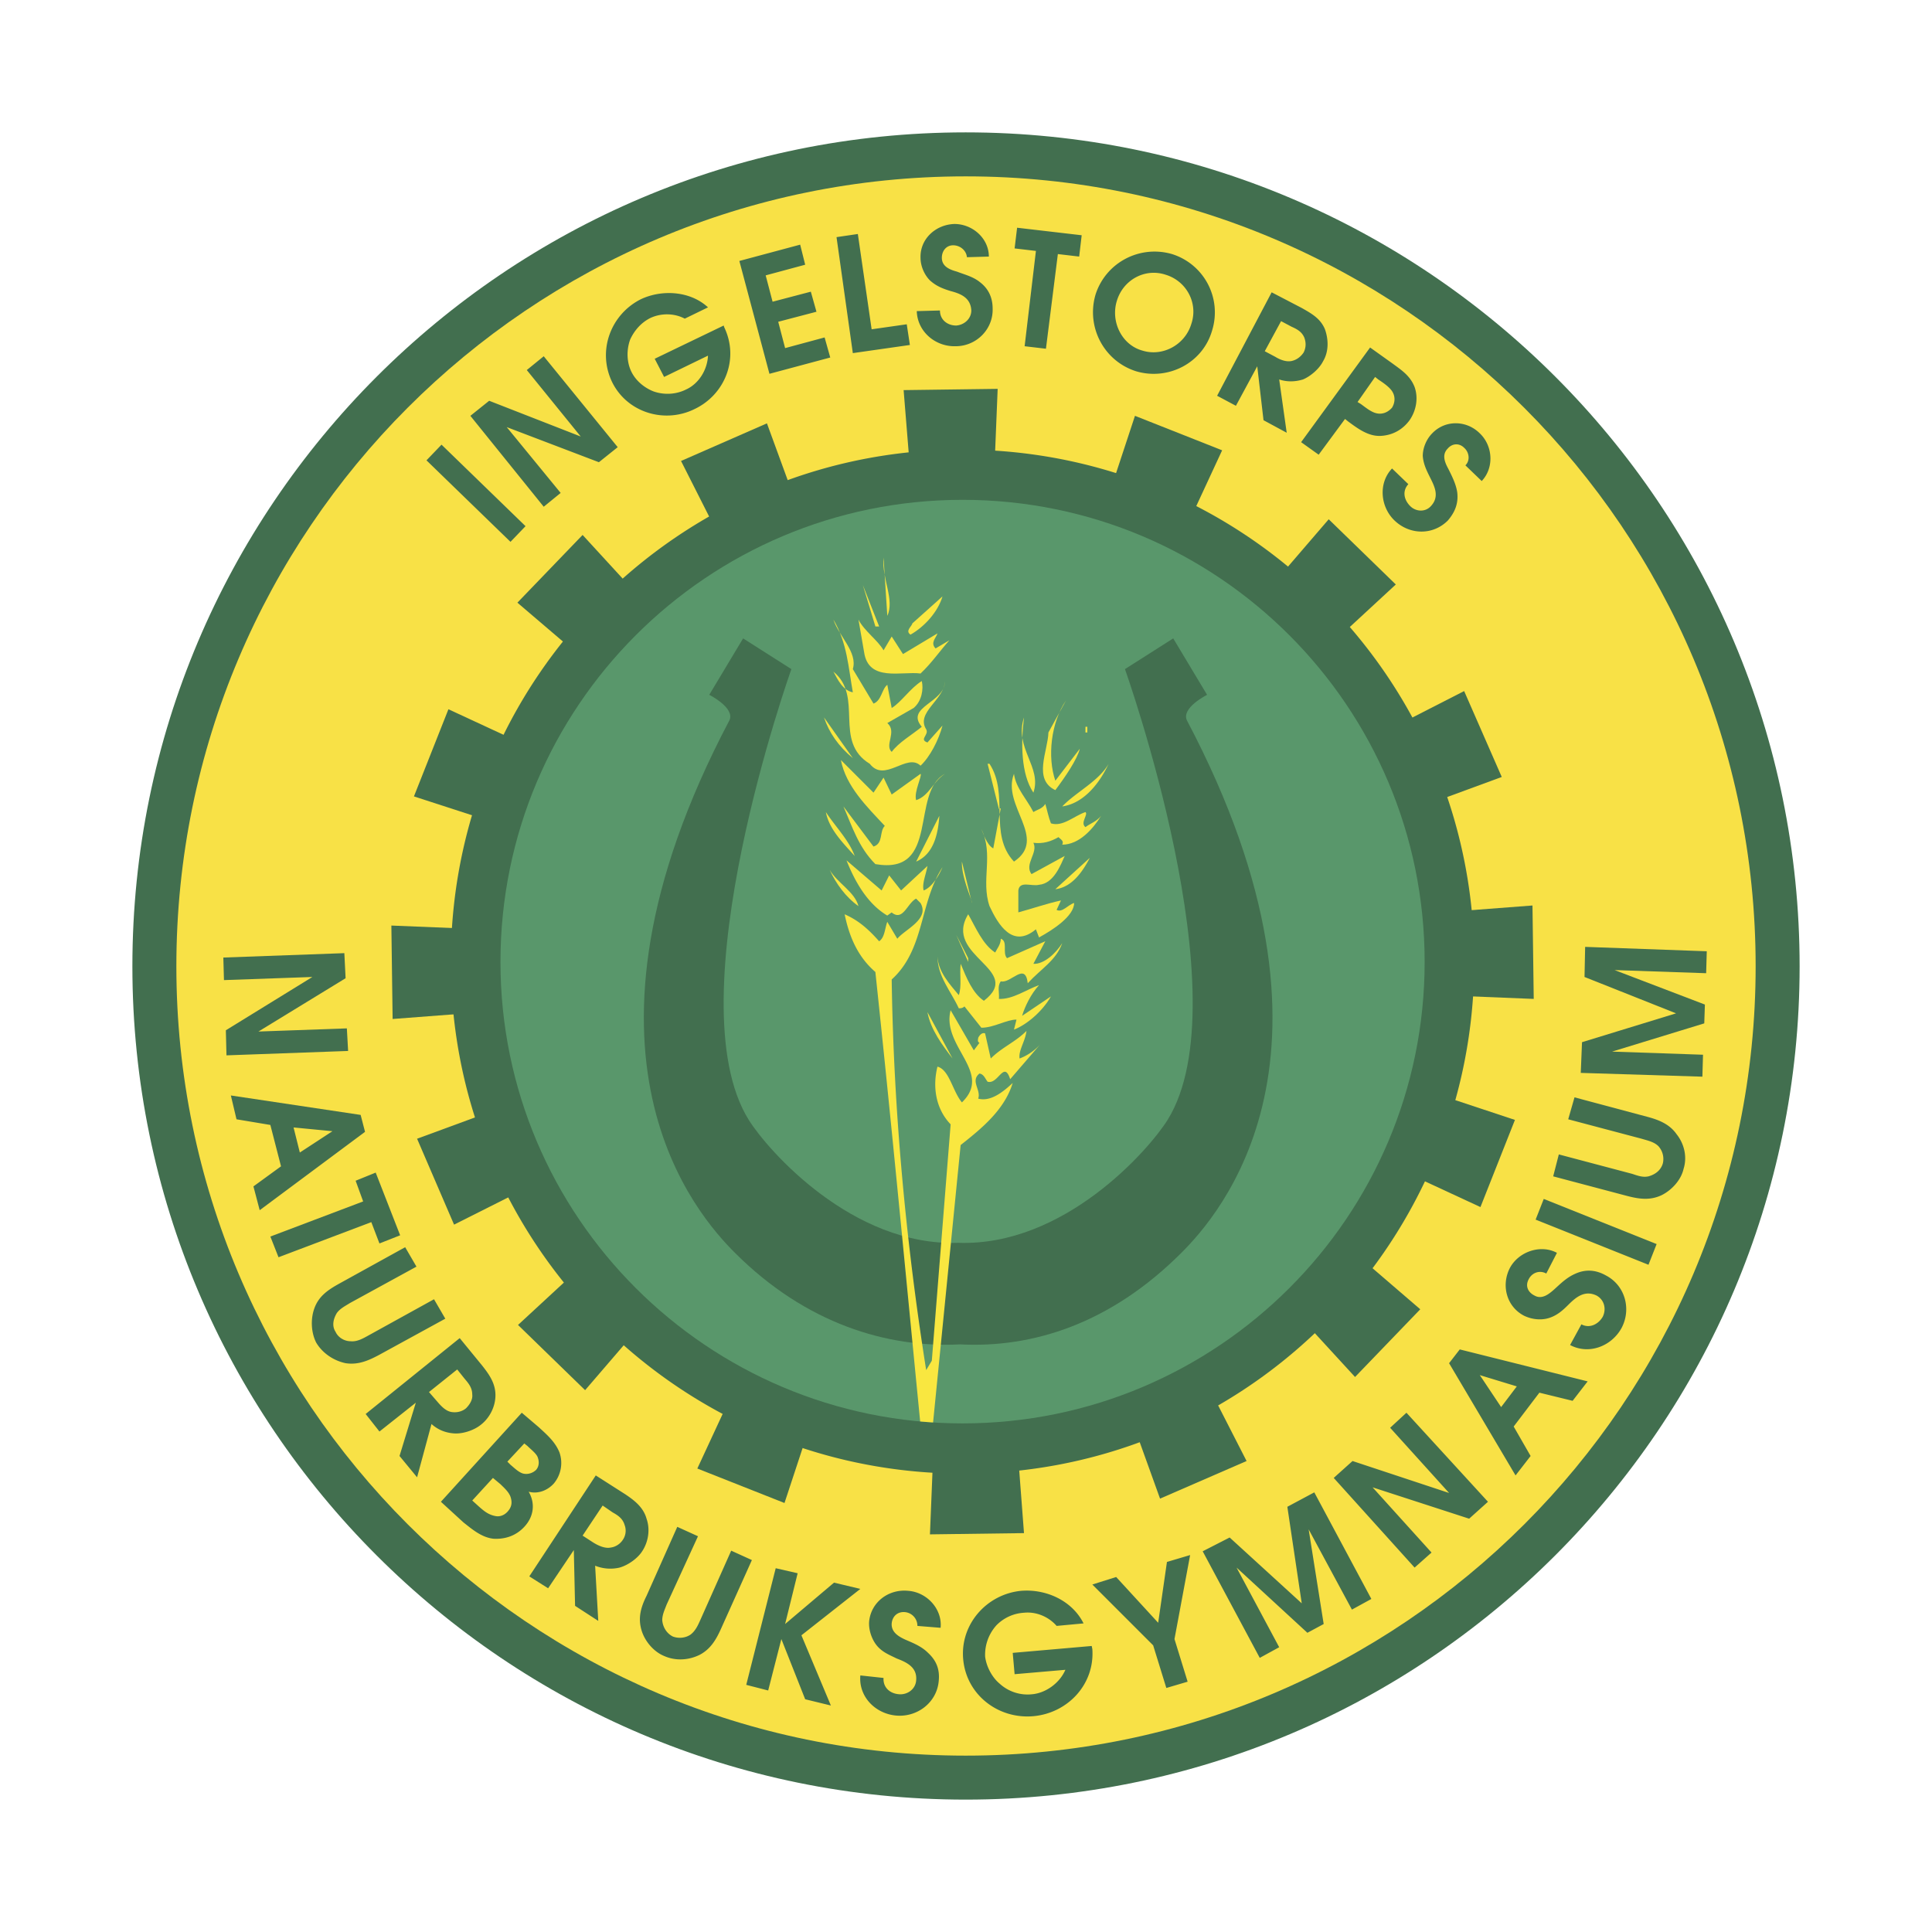
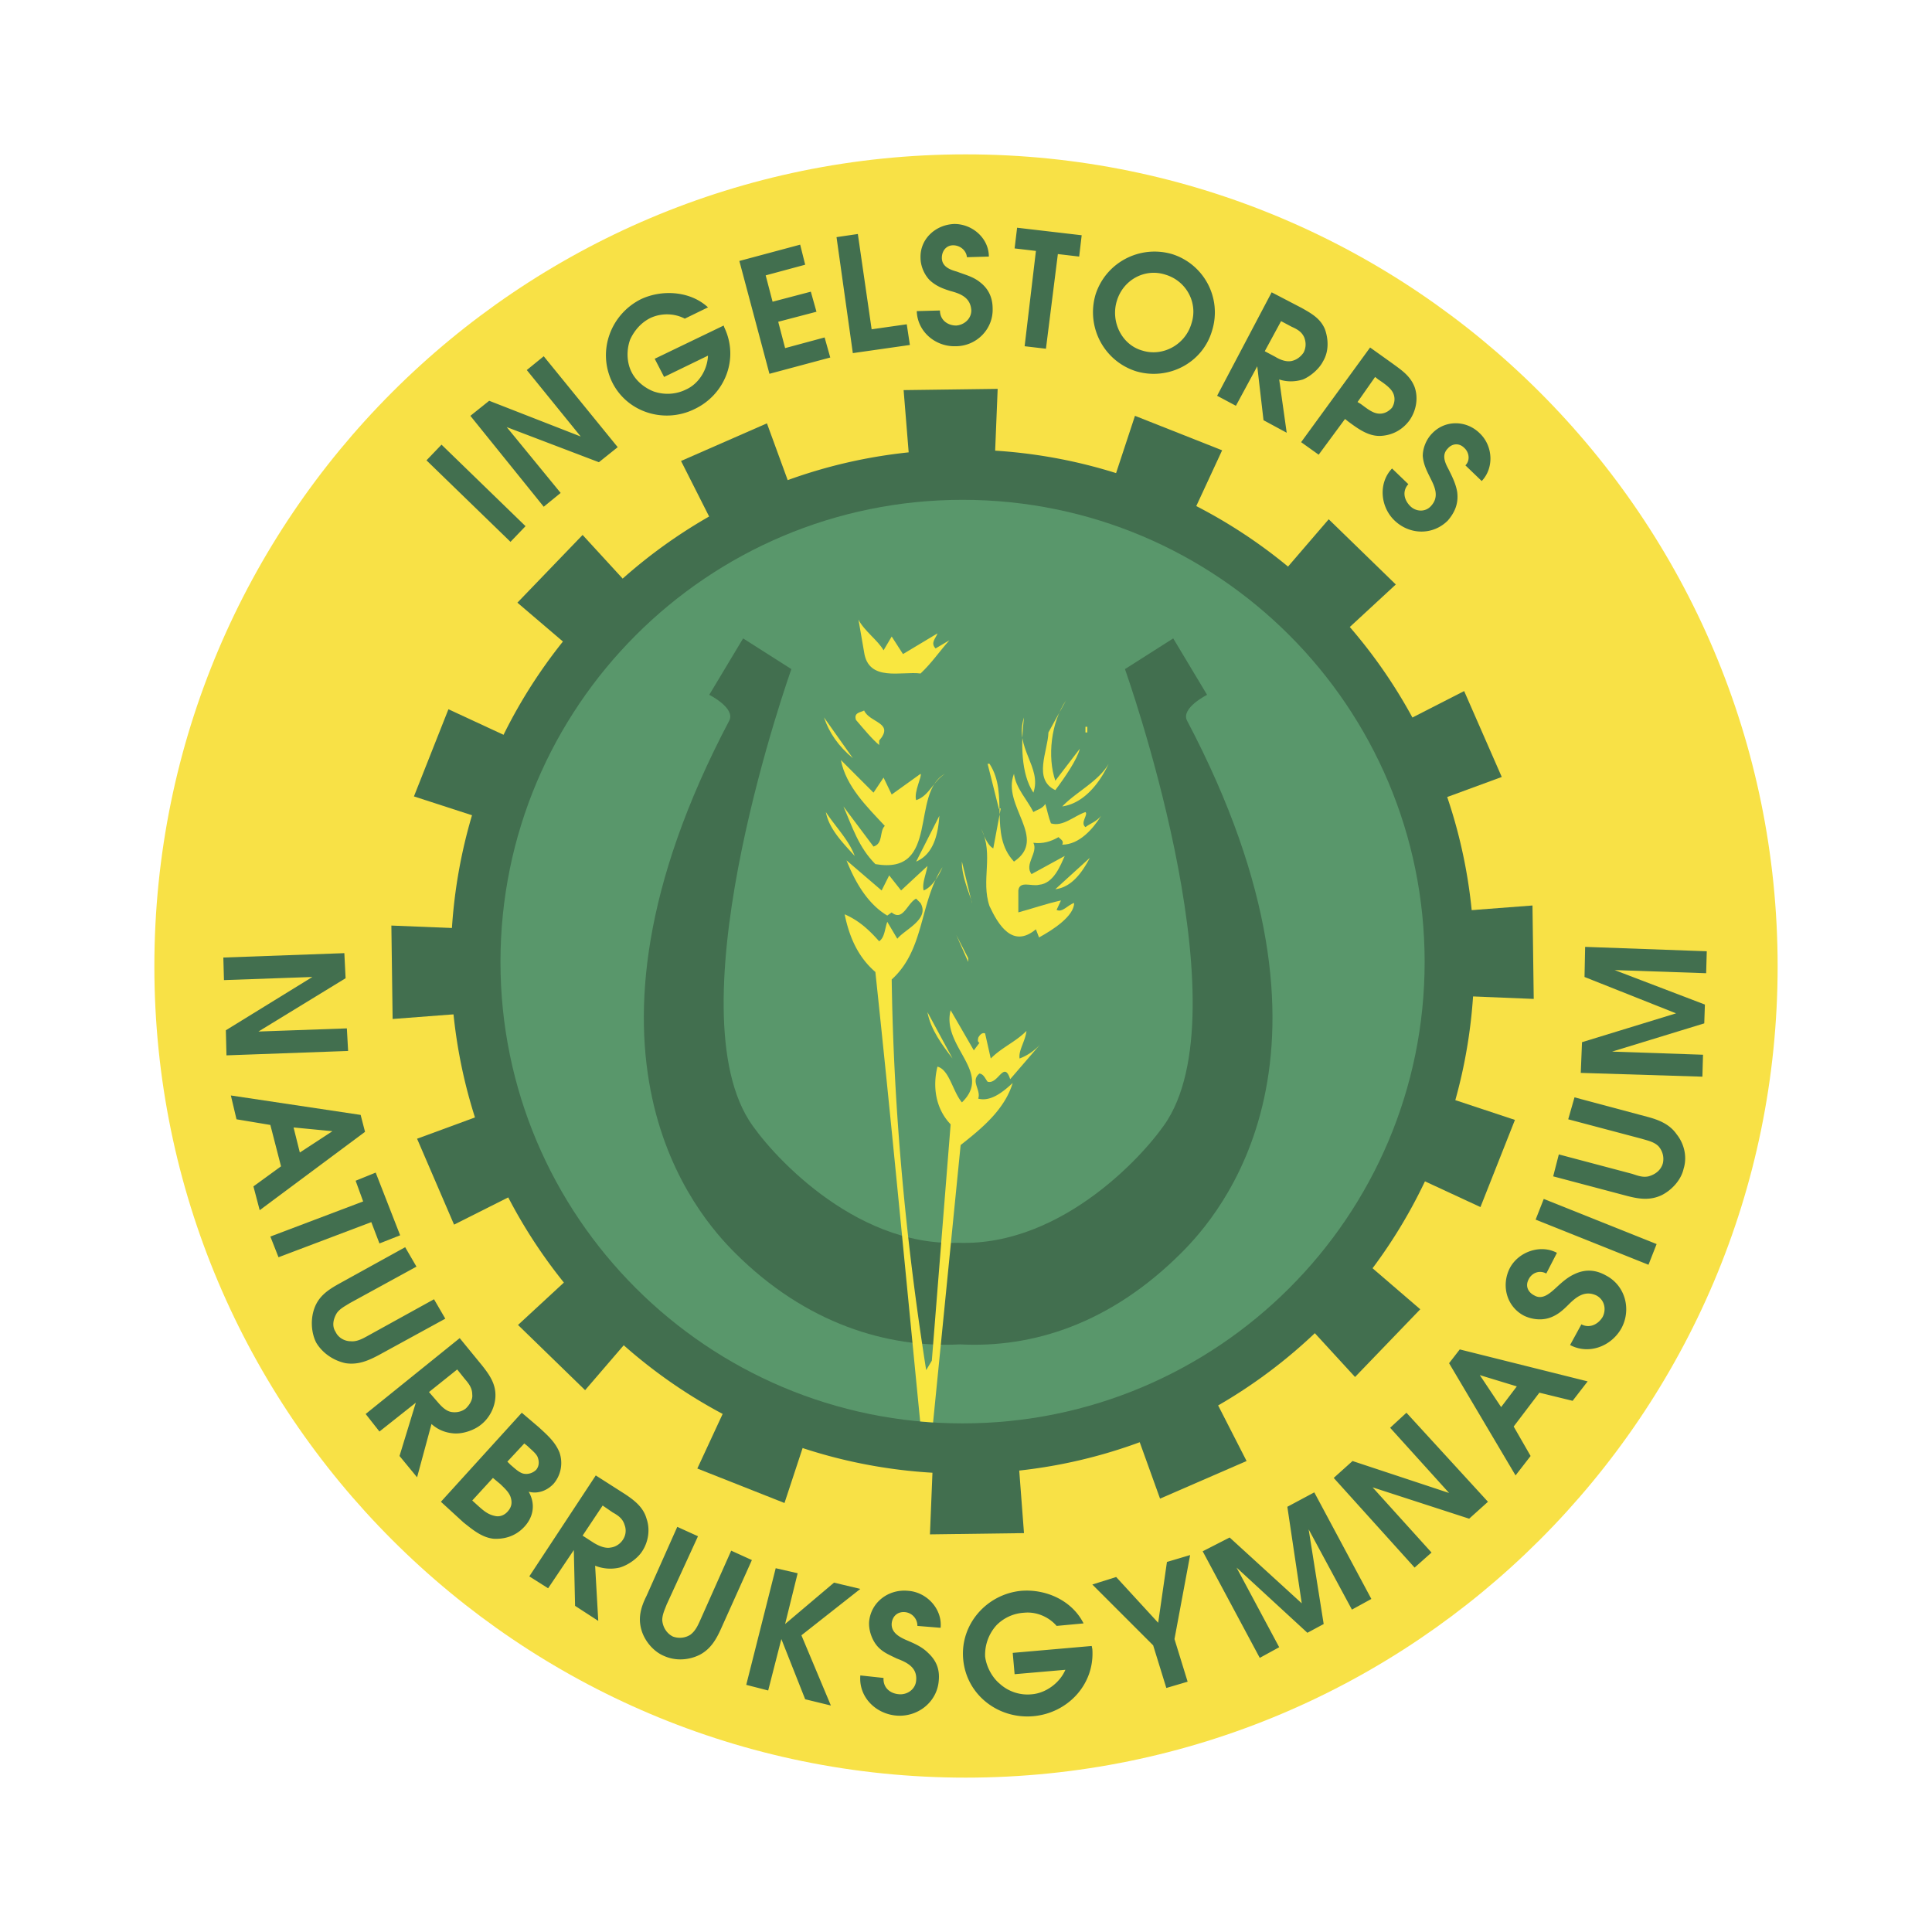
<svg xmlns="http://www.w3.org/2000/svg" width="2500" height="2500" viewBox="0 0 192.756 192.756">
  <path fill-rule="evenodd" clip-rule="evenodd" fill="#fff" fill-opacity="0" d="M0 0h192.756v192.756H0V0z" />
-   <path d="M15.401 96.41c0-44.727 36.281-81.009 80.945-81.009 44.728 0 81.009 36.282 81.009 81.009 0 44.664-36.281 80.945-81.009 80.945-44.663 0-80.945-36.281-80.945-80.945z" fill-rule="evenodd" clip-rule="evenodd" fill="#f8e146" />
-   <path d="M13.208 96.41c0-22.96 9.313-43.755 24.359-58.813 15.056-15.067 35.844-24.39 58.78-24.39 22.97 0 43.771 9.316 58.827 24.375 15.059 15.058 24.375 35.859 24.375 58.828 0 22.936-9.322 43.723-24.391 58.779-15.057 15.047-35.852 24.359-58.812 24.359-22.938 0-43.723-9.316-58.773-24.367-15.05-15.048-24.365-35.833-24.365-58.771zm27.461-55.728C26.417 54.946 17.596 74.65 17.596 96.41c0 21.725 8.825 41.414 23.081 55.67s33.944 23.08 55.67 23.08c21.761 0 41.464-8.82 55.728-23.074 14.262-14.25 23.086-33.941 23.086-55.676 0-21.758-8.824-41.462-23.088-55.726s-33.969-23.088-55.726-23.088c-21.735 0-41.426 8.824-55.678 23.086z" fill="#426f4f" />
+   <path d="M15.401 96.41c0-44.727 36.281-81.009 80.945-81.009 44.728 0 81.009 36.282 81.009 81.009 0 44.664-36.281 80.945-81.009 80.945-44.663 0-80.945-36.281-80.945-80.945" fill-rule="evenodd" clip-rule="evenodd" fill="#f8e146" />
  <path fill-rule="evenodd" clip-rule="evenodd" fill="#426f4f" d="M50.932 54.06l1.501-1.564-8.382-8.132-1.501 1.564 8.382 8.132zM54.248 50.557l1.689-1.376-5.38-6.568 9.195 3.503 1.877-1.502-7.381-9.07-1.69 1.376 5.38 6.631-9.132-3.566-1.877 1.502 7.319 9.07zM70.637 30.665c-1.752-1.626-4.567-1.814-6.694-.813-3.002 1.502-4.378 5.13-2.877 8.257 1.501 3.065 5.255 4.191 8.257 2.69 3.002-1.438 4.441-5.004 2.94-8.132l-.062-.188-6.881 3.315.938 1.814 4.379-2.126c-.063 1.438-.939 2.815-2.19 3.378-1 .5-2.189.563-3.253.188-.938-.375-1.751-1.063-2.189-1.939-.501-1.001-.501-2.252-.125-3.253.438-.938 1.126-1.688 2.001-2.126 1.063-.5 2.377-.5 3.44.062l2.316-1.127zM76.767 37.295l6.068-1.626-.563-2.002-3.941 1.064-.688-2.628 3.816-1-.563-2.002-3.816 1.001-.688-2.628 3.941-1.063-.5-2.002-6.068 1.627 3.002 11.259zM85.087 35.231l5.692-.813-.312-2.064-3.504.5-1.376-9.508-2.127.313 1.627 11.572zM91.467 31.04c.062 2.064 1.877 3.566 3.878 3.503 2.064 0 3.754-1.689 3.691-3.753 0-1.126-.438-2.001-1.252-2.627-.688-.563-1.501-.751-2.314-1.064-.688-.187-1.502-.5-1.502-1.375 0-.688.438-1.251 1.126-1.251s1.314.5 1.376 1.188l2.188-.062c0-1.814-1.625-3.253-3.439-3.253-1.877.063-3.441 1.501-3.378 3.378 0 .813.375 1.688.938 2.252.625.563 1.25.813 2.064 1.063.938.25 2.001.625 2.064 1.939 0 .813-.688 1.439-1.501 1.501-.876 0-1.626-.563-1.626-1.501l-2.313.062zM102.227 34.543l2.127.25 1.189-9.445 2.127.25.25-2.127-6.443-.751-.25 2.065 2.127.25-1.127 9.508zM116.928 25.348c-3.254-.938-6.631.875-7.633 4.066-.938 3.253.877 6.631 4.066 7.631 3.189.939 6.631-.813 7.57-4.066a6.095 6.095 0 0 0-4.003-7.631zm-.625 2.064c2.062.626 3.252 2.815 2.564 4.879-.627 2.127-2.879 3.315-4.881 2.69-2.062-.563-3.189-2.878-2.564-4.942.627-2.126 2.816-3.315 4.881-2.627zM121.432 39.485l1.875 1.001 2.129-3.941.625 5.379 2.314 1.251-.75-5.317c.75.25 1.562.25 2.375 0 .752-.312 1.627-1.063 2.002-1.814.564-.938.564-2.127.189-3.19-.439-1.063-1.314-1.563-2.316-2.127l-3.002-1.563-5.441 10.321zm4.754-4.442l1.627-3.002 1.062.563c.562.25 1 .5 1.25 1.063.189.5.189 1.001-.061 1.501-.25.375-.627.688-1.064.813-.562.188-1.25-.062-1.752-.375l-1.062-.563zM131.564 45.365l2.629-3.565.312.25c.938.688 2 1.502 3.252 1.439 1.189-.062 2.189-.625 2.877-1.564.689-1.001.877-2.252.5-3.315-.438-1.126-1.312-1.689-2.25-2.377l-2.189-1.563-6.881 9.445 1.75 1.25zm3.879-5.255l1.752-2.502.312.25c.375.25.938.625 1.25 1.001.439.5.502 1.188.127 1.814-.439.5-1.064.75-1.752.5-.502-.188-.939-.562-1.377-.875l-.312-.188zM138.885 46.741c-1.377 1.438-1.189 3.816.25 5.192 1.5 1.438 3.816 1.501 5.316 0 .75-.876 1.062-1.752.938-2.815-.125-.813-.5-1.564-.875-2.314-.375-.688-.688-1.439-.062-2.064.438-.501 1.127-.563 1.627-.062.5.438.625 1.251.125 1.751l1.627 1.564c1.25-1.314 1.125-3.504-.189-4.755-1.312-1.313-3.439-1.376-4.754 0-.562.563-.938 1.439-.938 2.252.062.813.375 1.438.75 2.189.438.876.939 1.877.062 2.815-.562.625-1.5.563-2.064 0-.625-.625-.812-1.501-.188-2.189l-1.625-1.564zM44.989 95.033c.501-28.212 23.708-50.669 51.92-50.168 28.211.5 50.668 23.771 50.168 51.983-.5 28.211-23.707 50.668-51.92 50.168-28.211-.5-50.668-23.77-50.168-51.983z" />
  <path fill-rule="evenodd" clip-rule="evenodd" fill="#426f4f" d="M90.154 38.922l9.383-.125-.5 12.323-7.882.125-1.001-12.323zM67.947 45.991l8.57-3.754 4.254 11.636L73.514 57l-5.567-11.009zM51.621 60.128l6.505-6.756 8.382 9.132-5.505 5.631-9.382-8.007zM41.299 79.458l3.441-8.696 11.197 5.192-2.878 7.319-11.76-3.815zM39.172 101.664l-.125-9.321 12.323.501.126 7.881-12.324.939zM45.302 122.182l-3.69-8.571 11.572-4.254 3.191 7.258-11.073 5.567zM58.376 138.697l-6.693-6.506 9.07-8.382 5.693 5.503-8.07 9.385zM78.269 149.955l-8.696-3.439 5.193-11.198 7.381 2.877-3.878 11.76zM102.164 152.959l-9.383.125.501-12.324 7.945-.125.937 12.324zM124.371 145.766l-8.633 3.752-4.191-11.635 7.193-3.127 5.631 11.01zM141.699 130.627l-6.506 6.756-8.382-9.133 5.505-5.693 9.383 8.07zM151.145 111.734l-3.44 8.696-11.199-5.192 2.941-7.381 11.698 3.877zM152.896 90.341l.125 9.321-12.324-.5-.125-7.882 12.324-.939zM146.078 68.948l3.752 8.57-11.572 4.254-3.19-7.194 11.01-5.63zM132.566 51.808l6.694 6.506-9.071 8.382-5.693-5.505 8.07-9.383zM113.236 41.487l8.696 3.44-5.192 11.198-7.383-2.878 3.879-11.76z" />
  <path d="M52.121 96.848c-.375-24.209 18.892-44.226 43.163-44.665 24.209-.375 44.227 18.892 44.664 43.163.375 24.209-18.891 44.227-43.163 44.664-24.209.375-44.227-18.891-44.664-43.162z" fill-rule="evenodd" clip-rule="evenodd" fill="#426f4f" />
  <path d="M49.932 95.971c0-25.459 20.643-46.103 46.102-46.103 25.46 0 46.103 20.643 46.103 46.103 0 25.398-20.643 46.041-46.103 46.041s-46.102-20.643-46.102-46.041z" fill-rule="evenodd" clip-rule="evenodd" fill="#59976b" />
  <path d="M95.596 123.996c10.572.375 19.017-9.258 20.894-12.262 7.506-12.072-4.254-44.976-4.254-44.976l4.816-3.065 3.377 5.63s-2.627 1.314-2.002 2.565c17.578 33.342 3.129 49.418-.562 53.108-7.068 7.068-14.824 9.51-22.082 9.133-7.256.377-15.389-2.064-22.457-9.133-3.69-3.689-18.141-19.766-.563-53.108.625-1.251-2.001-2.565-2.001-2.565l3.378-5.63 4.816 3.065s-11.76 32.904-4.254 44.976c1.878 3.004 10.322 12.637 20.894 12.262z" fill-rule="evenodd" clip-rule="evenodd" fill="#426f4f" />
-   <path d="M88.527 61.442l-.375-5.818c-.188 2.126 1.126 4.191.375 5.818zM87.339 62.504l-1.251-4.128 1.626 4.128h-.375zM90.842 58.376l-1.188 3.191 1.188-3.191zM90.842 63.318c-.563-.375.125-.814.188-1.126l3.002-2.69c-.438 1.501-1.751 3.002-3.19 3.816zM85.087 66.758l2.064 3.441c.813-.313.813-1.439 1.376-1.876l.438 2.314c.938-.563 1.877-2.002 3.002-2.69.188.813 0 2.002-.812 2.69l-2.627 1.501c1.001.876-.312 2.189.438 2.878.688-.938 2.002-1.689 3.002-2.503-1.688-2.001 2.315-2.376 2.315-4.566-.062 1.877-2.94 3.128-1.876 4.817.313.563-.75 1.001.125 1.314l1.501-1.689c-.375 1.438-1.25 3.127-2.189 4.003-1.376-1.314-3.566 1.751-5.067-.188-3.69-2.252-.563-6.693-3.628-9.196.438.813.939 1.876 1.939 2.064-.438-2.44-.563-4.942-1.939-7.256.562 1.69 2.438 3.254 1.938 4.942z" fill-rule="evenodd" clip-rule="evenodd" fill="#f9e740" />
  <path d="M88.152 64.882l.813-1.376 1.126 1.751 3.44-2.064c-.125.438-.75.938-.188 1.501l1.376-.813c-1.001 1.126-1.751 2.252-2.877 3.315-1.876-.25-5.192.876-5.63-2.126l-.563-3.253c.564 1.126 1.94 2.064 2.503 3.065zM105.291 77.893l2.441-3.19c-.252 1.063-1.502 2.877-2.441 4.128-2.25-1.063-.75-3.878-.688-5.755l1.752-3.19c-1.501 2.19-1.876 5.63-1.064 8.007zM87.714 73.89v.438c-.688-.563-1.563-1.626-2.314-2.502-.25-.751.5-.751.813-.938.563 1.25 3.065 1.188 1.501 3.002zM85.087 75.641c-1.439-1.188-2.377-2.564-2.877-4.066l2.877 4.066zM103.102 79.082c-1.25-1.876-1.25-4.941-.938-7.506-1 3.064 1.815 4.941.938 7.506zM108.295 72.513h.187v.564h-.187v-.564zM88.152 77.581l.813 1.688 2.877-2.064c.188.188-.688 1.814-.438 2.627 1.313-.438 1.688-1.877 2.877-2.627-3.503 1.876-.438 10.134-6.943 9.008-1.689-1.689-2.314-3.754-3.19-5.755l3.002 4.003c1.001-.312.563-1.501 1.126-2.064-1.751-1.876-3.878-3.941-4.379-6.568l3.253 3.253 1.002-1.501z" fill-rule="evenodd" clip-rule="evenodd" fill="#f9e740" />
  <path d="M101.164 85.962c3.439-2.314-1.252-5.567 0-8.757.188 1.438 1.312 2.565 1.938 3.816.377-.25.877-.312 1.189-.813.188.625.312 1.313.562 1.939 1.189.375 2.314-.75 3.441-1.126.312.25-.562 1.063 0 1.501.5-.375 1.125-.563 1.564-1.126-.814 1.313-2.189 2.877-3.879 2.877.188-.375-.125-.5-.375-.751-.752.438-1.564.688-2.504.563.502 1-.938 2.127-.186 3.127l3.314-1.813c-.375.813-1.064 2.752-2.564 2.877-.75.188-1.939-.438-2.064.563v2.189c1.189-.312 2.814-.876 4.254-1.188l-.438.938c.562.313 1.125-.5 1.75-.688 0 1.313-2.127 2.689-3.502 3.44l-.312-.813c-2.314 1.939-3.754-.438-4.629-2.315-.877-2.564.438-5.129-.814-7.694.125.25.5 1.564 1.189 1.939l.75-4.003-.188.063-1.127-4.504h.189c2.003 3.066-.122 7.007 2.442 9.759z" fill-rule="evenodd" clip-rule="evenodd" fill="#f9e740" />
  <path d="M105.98 80.458c1.375-1.439 3.629-2.502 4.629-4.253-.875 1.876-2.439 3.941-4.629 4.253zM91.592 81.583c-.25.939-1.751 1.189-2.502 2.064-.312-.375-.125-1.125-.125-1.689.689-.437 2.315-2.563 2.627-.375zM85.275 85.4c-1.188-1.313-2.565-2.69-2.878-4.379.938 1.438 2.315 2.815 2.878 4.379zM91.405 85.962l2.314-4.566c-.125 1.814-.562 3.816-2.314 4.566zM105.291 88.715l3.441-3.128c-.75 1.439-1.814 2.941-3.441 3.128zM88.715 87.339l1.188 1.501 2.627-2.44c-.125.813-.563 1.752-.375 2.44.813-.312 1.501-1.438 1.876-2.314-2.314 3.566-1.751 8.194-5.066 11.197.188 13.137 1.438 26.336 3.44 38.973l.563-.939 1.877-23.582c-1.501-1.564-1.814-3.754-1.314-5.756 1.188.312 1.501 2.439 2.439 3.566 3.128-3.004-2.064-5.568-1.125-9.195l2.314 4.002.562-.75c-.25-.125-.125-.375-.125-.5.125-.25.375-.562.688-.439l.564 2.504c1.125-1.127 2.439-1.627 3.564-2.752-.125 1.062-.812 1.938-.688 2.752a5.27 5.27 0 0 0 2.189-1.564l-3.127 3.629c-.627-1.939-1.189.562-2.254.25-.25-.312-.375-.752-.812-.814-.938.752.188 1.627-.125 2.504 1.189.312 2.377-.564 3.441-1.564-.814 2.689-3.129 4.566-5.193 6.193l-2.749 27.678a45.399 45.399 0 0 1-1.289-.1c-1.449-14.766-2.901-30.125-4.469-44.844-1.814-1.564-2.627-3.628-3.065-5.755 1.438.625 2.439 1.564 3.44 2.69.562-.375.562-1.251.813-1.939l1.001 1.689c.75-.938 3.253-1.939 2.314-3.565l-.438-.438c-.876.438-1.314 2.314-2.44 1.376l-.438.312c-2.001-1.188-3.252-3.44-4.066-5.505l3.503 3.003.755-1.504zM96.972 90.092c0-.375-1.063-2.565-1.001-4.129l1.001 4.129zM101.414 88.277c-.689.438-.125 2.252-1.377 2.376-.188-1.438-1.627-2.877-.562-4.44.75.5.687 1.939 1.939 2.064z" fill-rule="evenodd" clip-rule="evenodd" fill="#f9e740" />
-   <path d="M85.65 90.404c-1.251-.875-2.252-2.251-2.877-3.628.75 1.314 2.502 2.189 2.877 3.628zM99.287 95.033c.188-.375.562-.813.562-1.376.75.25.125 1.438.625 1.939l3.816-1.689-1.189 2.252c1.064.062 2.254-1.063 2.879-2.064-.625 1.751-2.127 2.565-3.441 4.002-.25-2.189-1.688.064-2.689-.188-.375.502-.125 1.127-.188 1.752 1.377.062 2.752-.938 4.004-1.375-.812.875-1.439 2.188-1.689 3.064l2.877-1.939c-.812 1.439-2.377 2.814-3.689 3.314l.25-1c-1.002 0-2.252.812-3.504.812l-1.688-2.127c-.188.188-.375.188-.563.188-.813-1.75-2.127-3.189-2.127-5.191.062 1.564 1.251 2.814 2.127 3.878.312-.875.062-2.127.188-3.128.563 1.376 1.189 2.94 2.314 3.69 4.066-3.127-4.128-4.441-1.563-8.632.749 1.316 1.436 3.005 2.688 3.818z" fill-rule="evenodd" clip-rule="evenodd" fill="#f9e740" />
  <path fill-rule="evenodd" clip-rule="evenodd" fill="#f9e740" d="M96.597 95.971l-1.188-2.689 1.188 2.314v.375zM95.033 105.605c-1.001-1.314-2.189-2.879-2.502-4.629l2.502 4.629z" />
  <path fill-rule="evenodd" clip-rule="evenodd" fill="#426f4f" d="M22.282 95.534l.063 2.251 8.82-.312-8.632 5.318.062 2.502 12.136-.439-.125-2.252-8.821.314 8.695-5.318-.125-2.502-12.073.438zM23.033 109.295l.563 2.377 3.377.564 1.064 4.129-2.752 2.002.625 2.375 10.509-7.818-.438-1.689-12.948-1.94zm6.256 3.191l3.878.375-3.253 2.127-.625-2.502zM26.974 123.371l.813 2.065 9.258-3.504.813 2.127 2.065-.813-2.44-6.256-2.002.813.751 2.064-9.258 3.504zM40.423 124.434l-6.568 3.629c-1.125.625-2.064 1.25-2.502 2.502-.375 1.062-.313 2.377.188 3.377.625 1.064 1.751 1.814 2.94 2.064 1.251.188 2.252-.25 3.315-.812l6.631-3.629-1.126-1.938-6.568 3.627c-.563.312-1.126.625-1.751.562-.625 0-1.251-.375-1.501-.938-.375-.562-.25-1.252.125-1.877.312-.438.812-.688 1.313-1l6.631-3.629-1.127-1.938zM36.482 141.074l1.376 1.75 3.629-2.877-1.627 5.316 1.752 2.127 1.438-5.316c.625.562 1.376.877 2.252.938.876.062 2.002-.312 2.69-.875.875-.688 1.439-1.814 1.439-2.939 0-1.189-.625-2.064-1.314-2.941l-2.252-2.752-9.383 7.569zm6.318-2.189l2.815-2.254.75.939c.438.5.751.938.751 1.564.062.5-.25 1-.626 1.375-.375.312-.875.439-1.376.377-.626-.064-1.126-.627-1.501-1.064l-.813-.937zM43.989 149.832l2.252 2.062c.876.689 1.814 1.502 3.003 1.627 1.188.062 2.252-.312 3.064-1.188.938-1.002 1.126-2.316.438-3.504.938.25 1.876-.125 2.502-.812a3.192 3.192 0 0 0 .563-3.129c-.438-1.062-1.251-1.752-2.064-2.502l-1.689-1.438-8.069 8.884zm3.128-.125l2.064-2.254.751.627c.375.375.813.75 1 1.25.188.562.125 1.002-.25 1.439-.313.375-.75.562-1.188.5-.751-.125-1.188-.5-1.689-.938l-.688-.624zm3.503-3.879l1.688-1.814.313.25c.312.312.813.688 1 1.062.188.439.188.939-.125 1.314-.313.312-.813.5-1.314.375-.438-.125-.875-.562-1.251-.875l-.311-.312zM52.809 157.275l1.877 1.188 2.564-3.814.125 5.566 2.314 1.502-.313-5.506a4.068 4.068 0 0 0 2.44.188c.875-.25 1.814-.938 2.252-1.625.625-.939.813-2.189.438-3.254-.312-1.125-1.188-1.812-2.127-2.439l-2.939-1.877-6.631 10.071zm5.317-4.066l2.001-3.002 1.001.688c.563.312 1.001.625 1.188 1.25a1.607 1.607 0 0 1-.188 1.502c-.25.375-.688.688-1.188.75-.563.127-1.251-.186-1.752-.5l-1.062-.688zM67.572 152.334l-3.065 6.881c-.563 1.125-.875 2.189-.5 3.439.312 1.064 1.188 2.127 2.252 2.564 1.126.502 2.439.439 3.565-.125 1.063-.562 1.626-1.5 2.127-2.627l3.065-6.818-2.064-.938-3.065 6.881c-.25.562-.5 1.125-1.001 1.5-.563.375-1.251.375-1.751.188-.626-.312-1.001-.938-1.063-1.625 0-.562.25-1.064.438-1.564l3.128-6.818-2.066-.938zM74.453 168.098l2.189.562 1.314-5.131 2.377 6.006 2.564.625-2.939-7.006 5.879-4.629-2.627-.625-4.879 4.129 1.251-5.066-2.189-.502-2.94 11.637zM85.837 167.158c-.188 2.127 1.501 3.816 3.566 4.004 2.126.188 4.066-1.314 4.253-3.439.125-1.189-.25-2.064-1.063-2.816-.626-.625-1.376-.938-2.252-1.312-.688-.314-1.438-.752-1.376-1.627.062-.688.563-1.189 1.313-1.127a1.369 1.369 0 0 1 1.251 1.377l2.314.188c.188-1.877-1.376-3.566-3.252-3.691-1.939-.188-3.69 1.127-3.878 3.066-.062.812.25 1.75.751 2.377.562.688 1.251.938 2.001 1.312 1.001.377 2.064.877 1.939 2.189-.063.877-.876 1.439-1.689 1.377-.938-.062-1.626-.688-1.564-1.627l-2.314-.251zM108.107 161.967c-1.127-2.252-3.691-3.441-6.193-3.254-3.439.314-6.13 3.316-5.817 6.818.313 3.566 3.503 6.006 7.005 5.693 3.441-.312 6.131-3.189 5.881-6.693l-.062-.312-7.881.688.188 2.127 5.066-.438c-.562 1.312-1.939 2.314-3.314 2.439a4.132 4.132 0 0 1-3.254-1.064c-.75-.625-1.314-1.688-1.439-2.689a4.389 4.389 0 0 1 1.127-3.127 4.182 4.182 0 0 1 2.752-1.252c1.189-.125 2.439.377 3.254 1.314l2.687-.25zM116.365 168.41l2.125-.627-1.312-4.254 1.562-8.381-2.314.688-.875 6.068-4.192-4.566-2.377.75 6.069 6.068 1.314 4.254zM125.686 165.406l1.939-1.062-4.254-7.946 7.068 6.506 1.625-.875-1.5-9.445 4.317 8.006 1.939-1.063-5.693-10.634-2.689 1.439 1.437 9.633-7.193-6.569-2.69 1.377 5.694 10.633zM141.135 156.398l1.689-1.5-5.879-6.505 9.633 3.127 1.877-1.688-8.133-8.883-1.627 1.5 5.881 6.506-9.633-3.189-1.877 1.687 8.069 8.945zM151.207 147.203l1.502-1.939-1.689-2.939 2.564-3.377 3.316.812 1.5-1.939-12.76-3.189-1.064 1.375 6.631 11.196zm-1.439-6.818l-2.127-3.189 3.691 1.125-1.564 2.064zM156.648 134.193c1.877 1 4.129.125 5.131-1.689 1-1.877.375-4.254-1.564-5.256-1-.562-2.002-.625-3.002-.188-.877.377-1.439.939-2.127 1.564-.562.5-1.252 1.062-2.002.625-.625-.312-.939-.938-.562-1.625.312-.627 1.062-.939 1.75-.564l1.064-2.064c-1.627-.875-3.816-.125-4.691 1.502-.877 1.689-.375 3.816 1.375 4.754.752.375 1.689.5 2.504.25.812-.25 1.375-.75 1.938-1.312.752-.752 1.627-1.502 2.816-.939.812.438 1 1.377.625 2.127-.438.75-1.314 1.189-2.127.75l-1.128 2.065zM164.469 126.186l.812-2.065-11.26-4.504-.812 2.065 11.26 4.504zM154.961 117.365l7.318 1.939c1.188.312 2.314.5 3.504-.062 1-.5 1.938-1.502 2.188-2.627.377-1.189.064-2.502-.688-3.441-.688-1-1.752-1.439-2.939-1.752l-7.256-1.939-.627 2.189 7.32 1.939c.625.188 1.25.312 1.688.752.438.5.564 1.125.438 1.688-.186.689-.75 1.127-1.438 1.314-.562.125-1.064-.062-1.627-.25l-7.318-1.939-.563 2.189zM169.848 107.42l.062-2.19-9.07-.312 9.195-2.816.063-1.877-9.008-3.44 9.133.313.062-2.19-12.135-.438-.062 3.003 9.133 3.629-9.383 2.877-.125 3.064 12.135.377z" />
</svg>